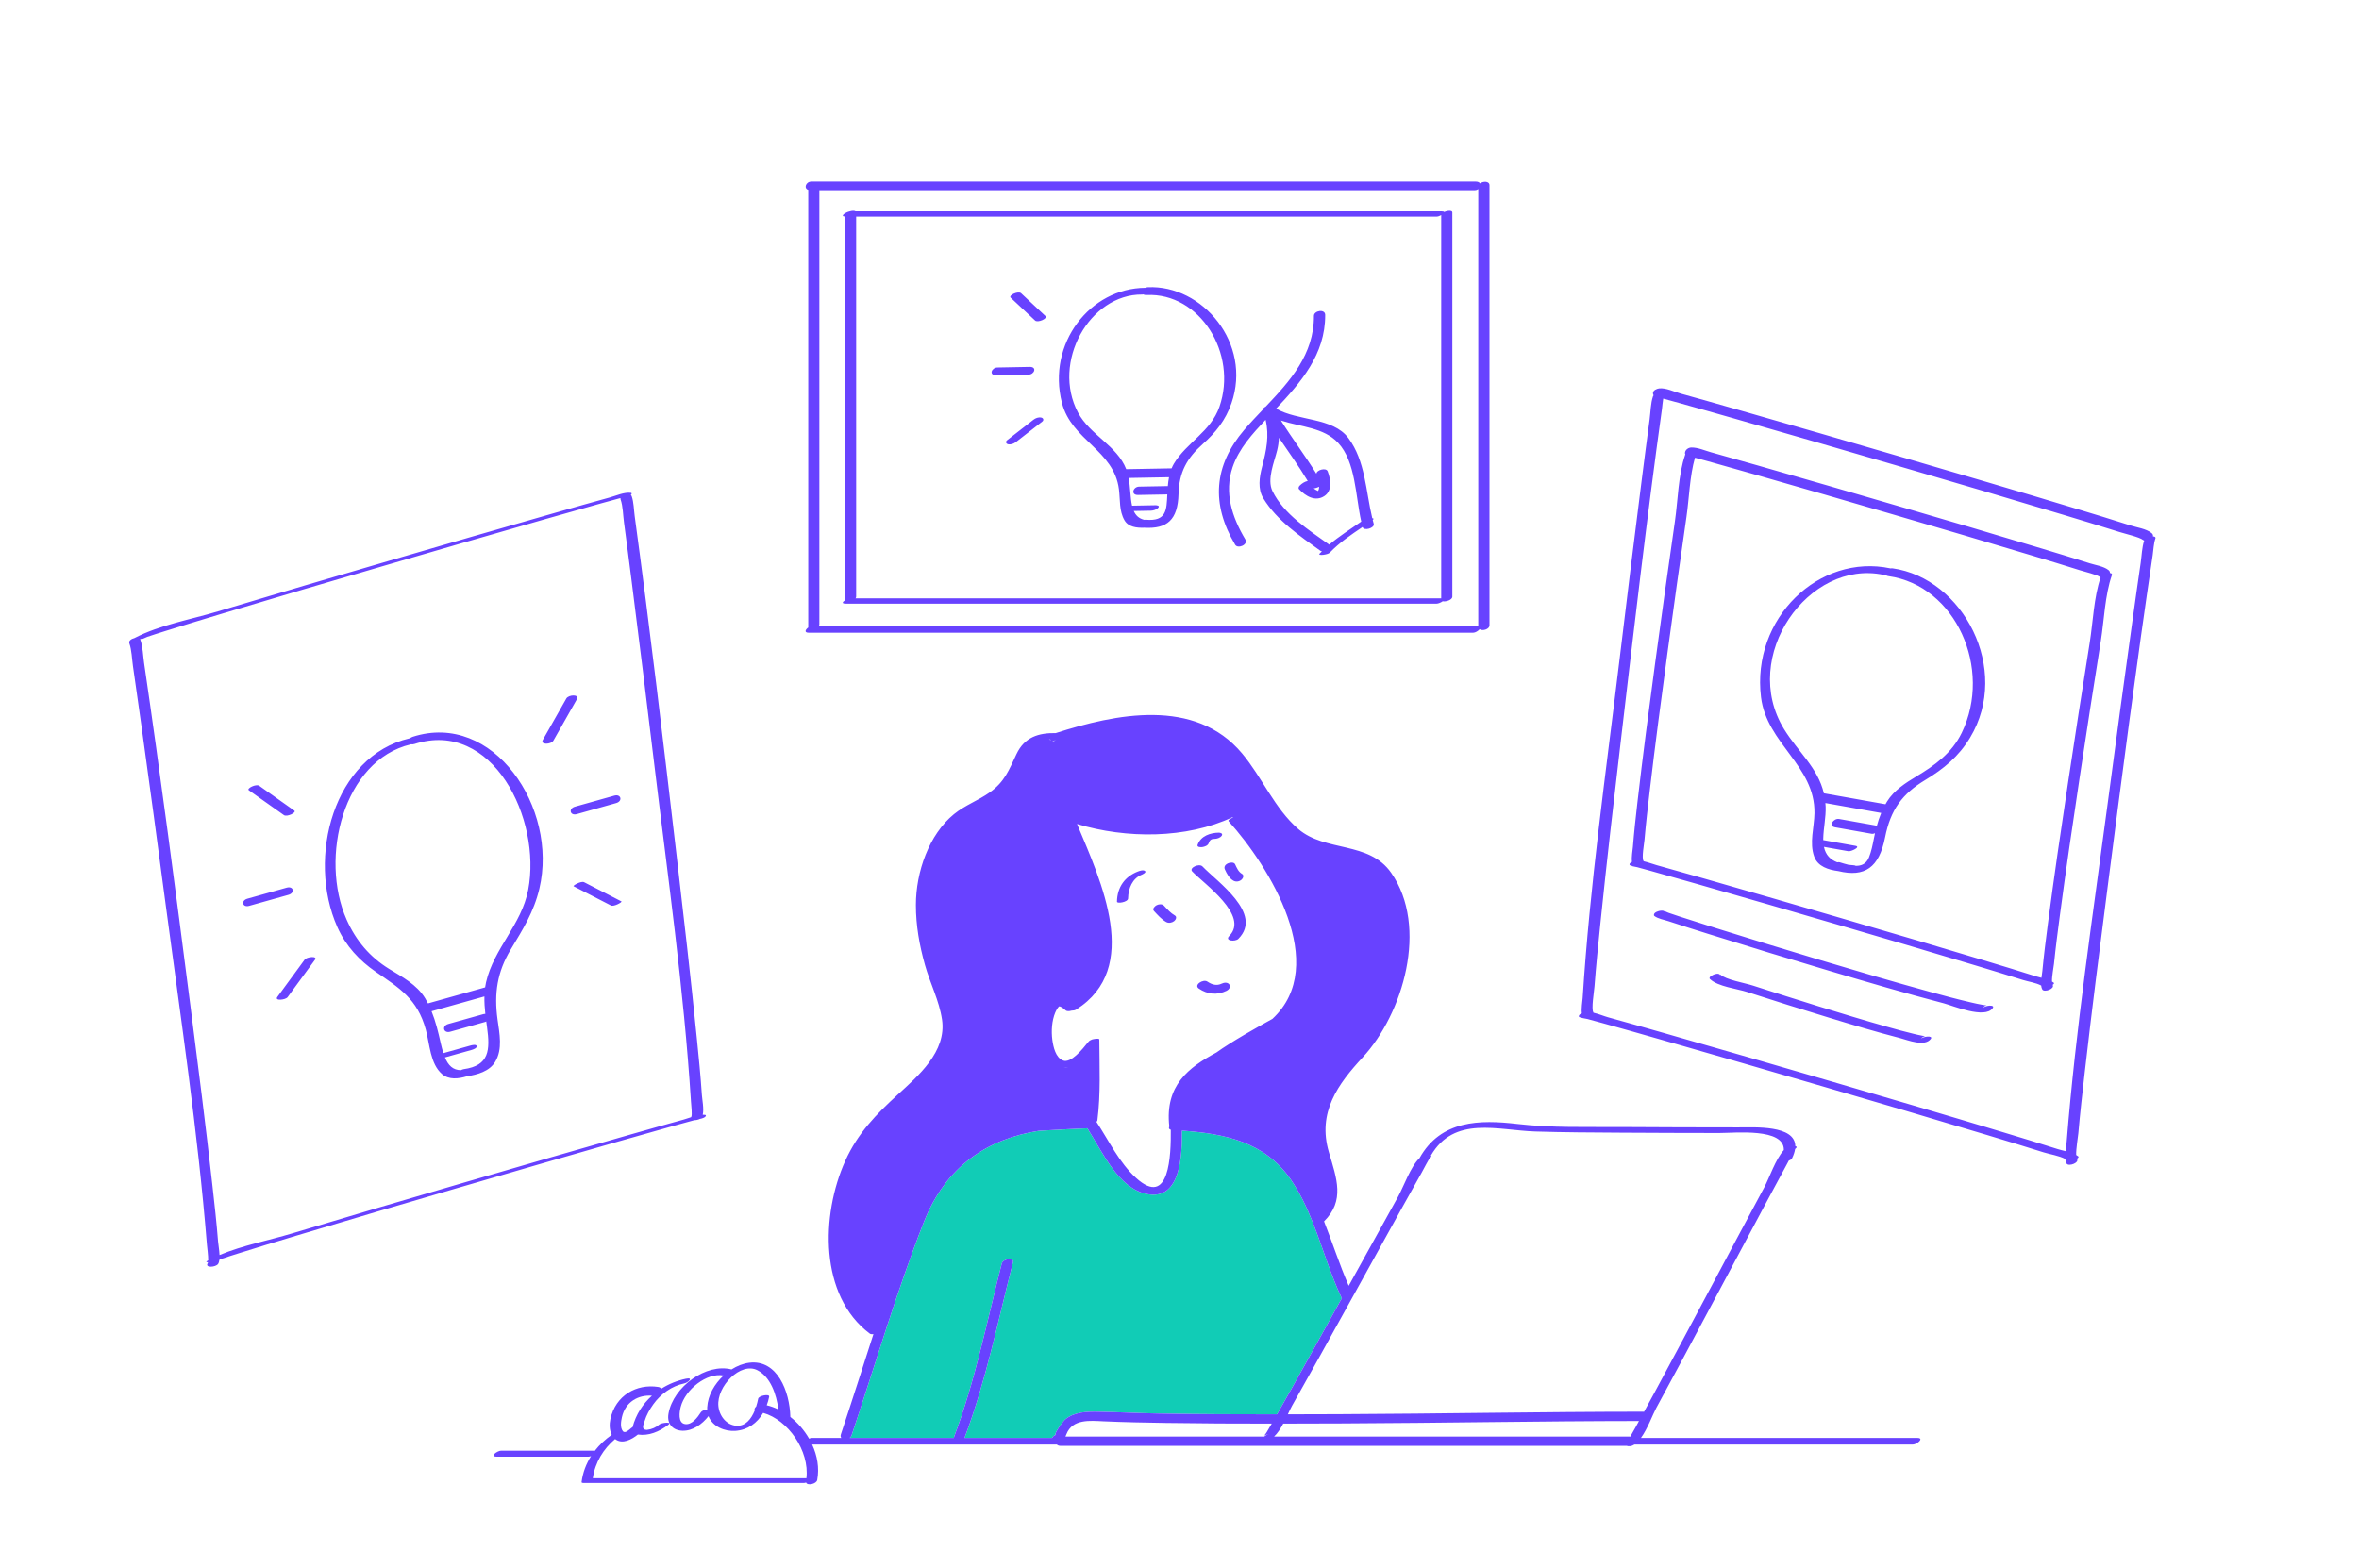
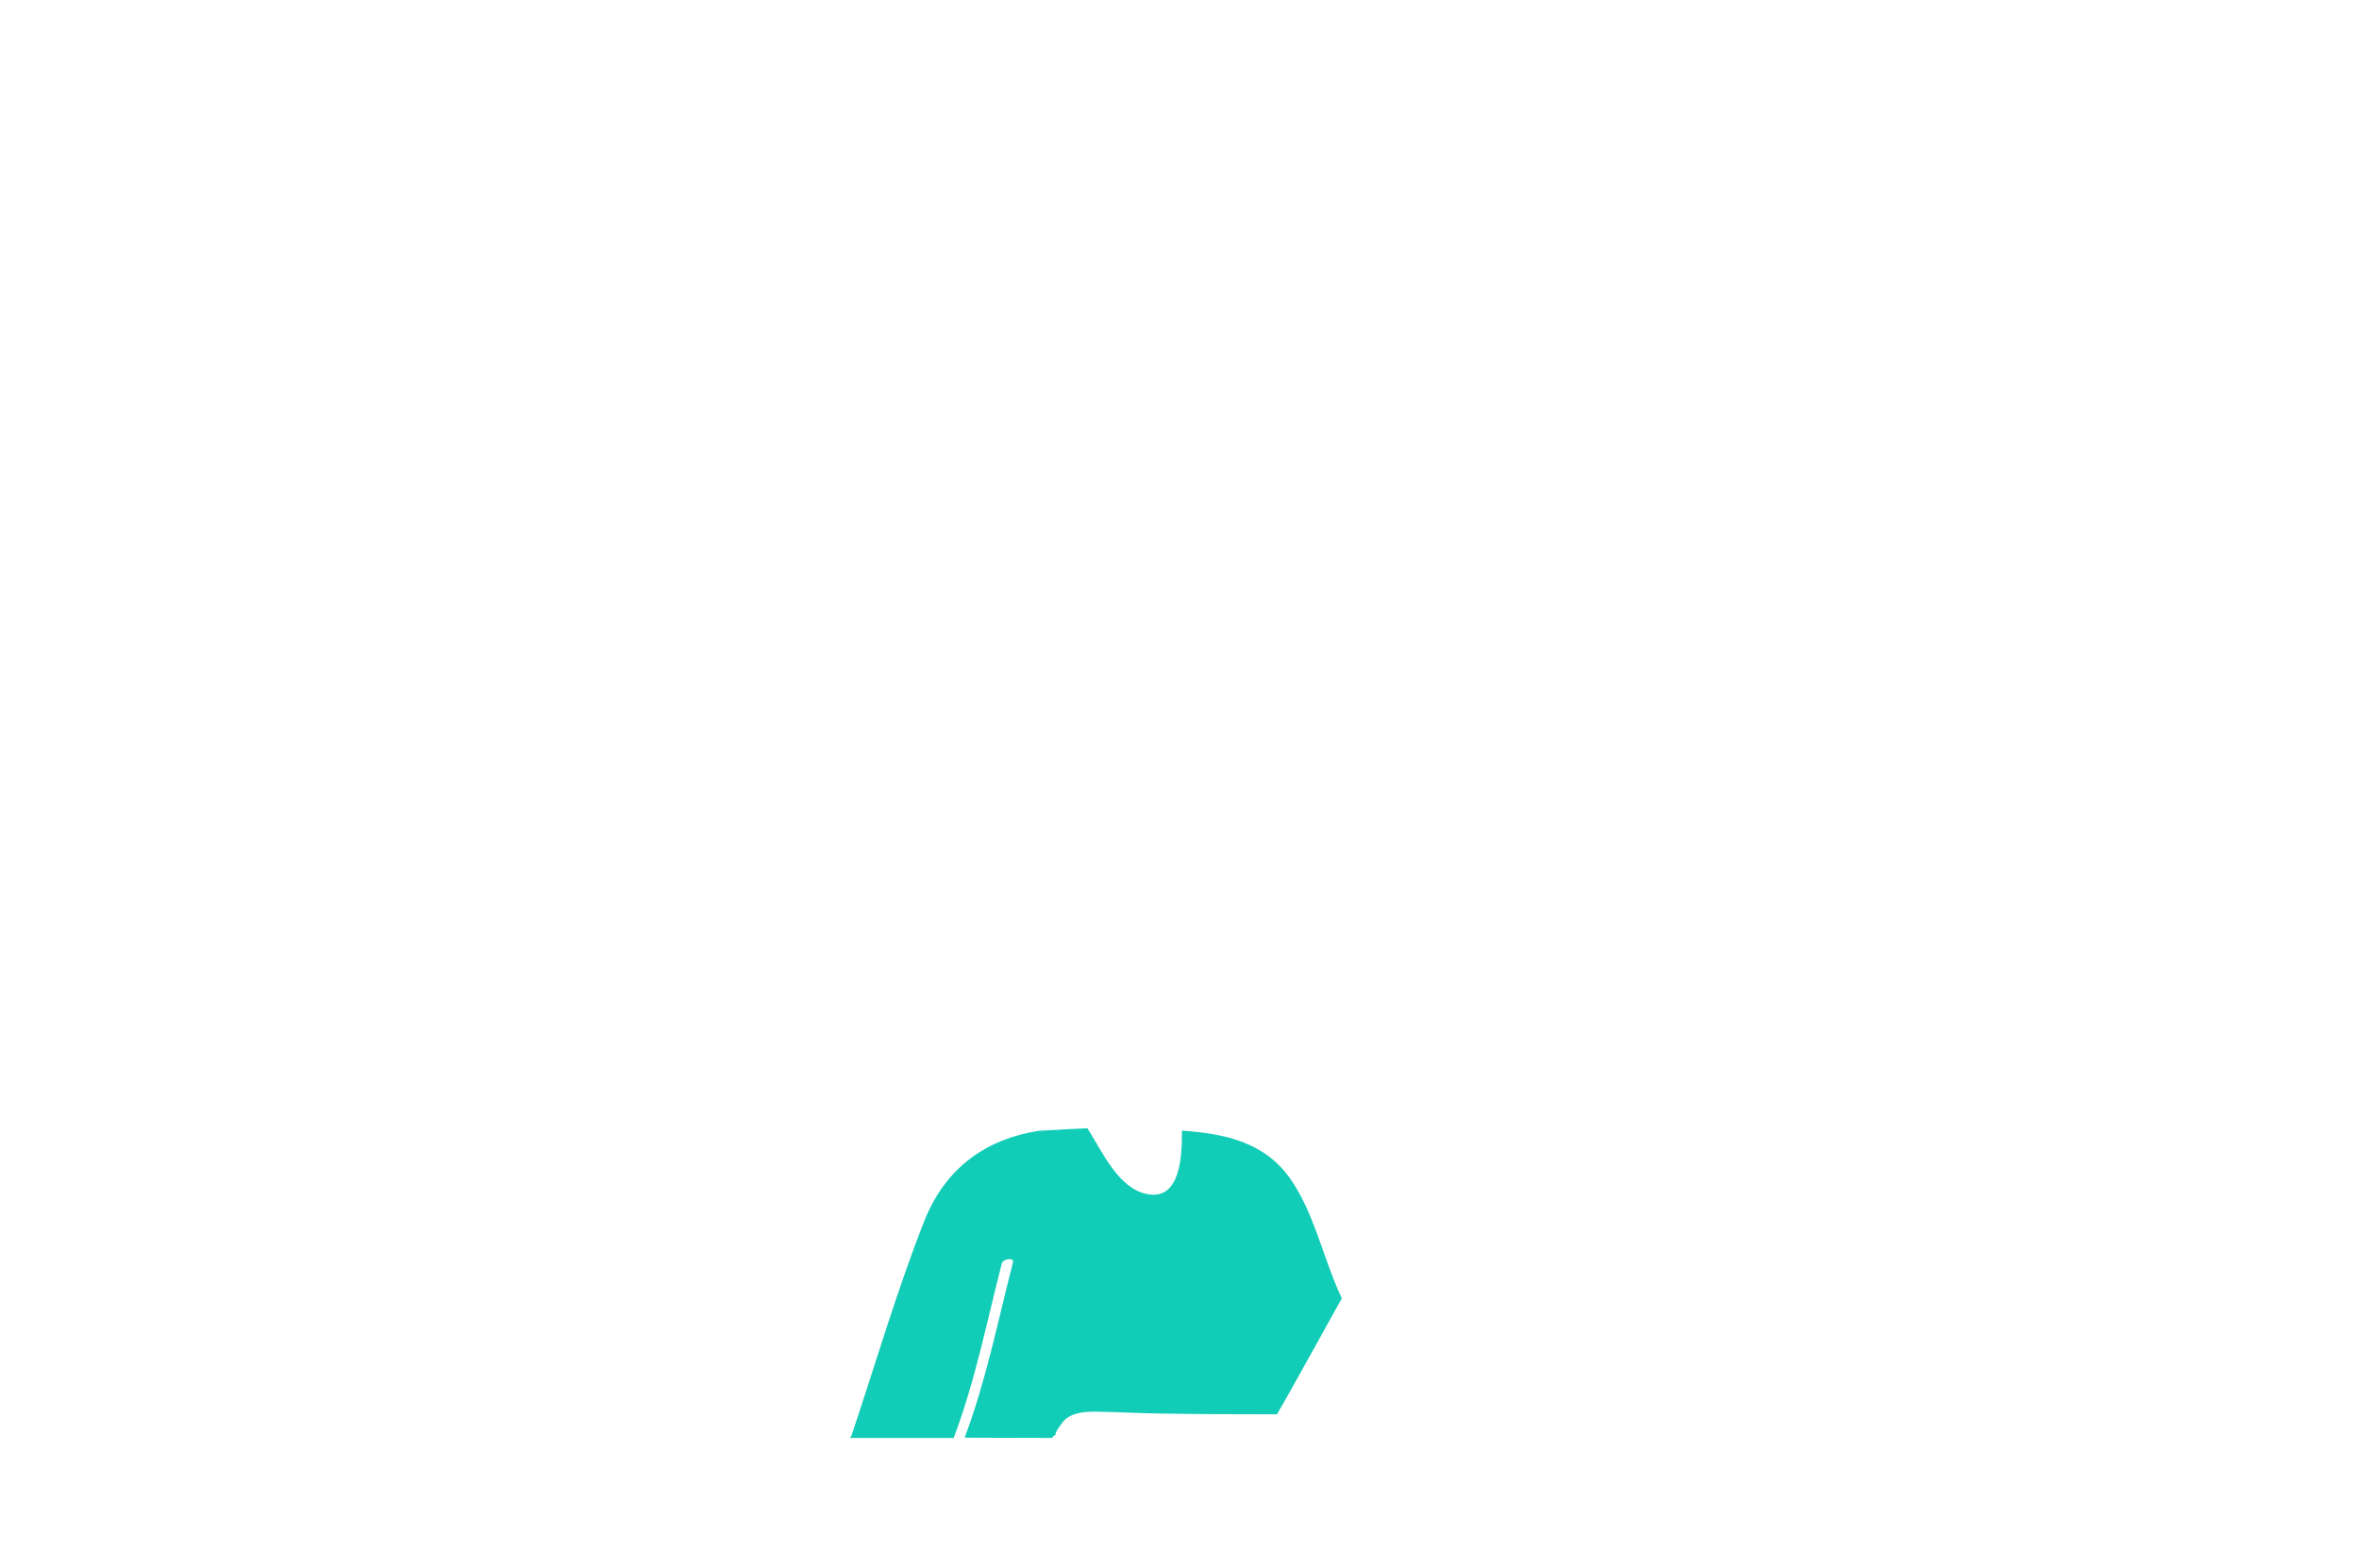
<svg xmlns="http://www.w3.org/2000/svg" width="794" height="528" viewBox="0 0 794 528" fill="none">
-   <path d="M354.147 484.065C344.305 484.065 334.462 484.065 324.62 484.065C324.644 484.02 324.674 483.977 324.692 483.93C331.862 464.901 335.885 444.694 340.956 424.949C341.405 423.206 337.594 423.745 337.184 425.342C332.176 444.841 328.233 464.833 321.153 483.624C321.091 483.787 321.069 483.93 321.061 484.064C309.37 484.064 297.679 484.064 285.989 484.064C286.273 483.867 286.495 483.61 286.601 483.294C294.643 459.286 301.735 434.878 310.972 411.355C318.407 392.417 332.667 383.335 349.657 380.673C356.013 380.263 363.31 379.939 366.007 379.824C371.183 388.033 376.469 400.077 386.067 401.971C397.391 404.206 397.869 389.075 397.821 380.617C411.718 381.601 425.587 384.184 434.461 397.069C437.487 401.461 439.783 406.316 441.789 411.348C441.724 411.572 441.811 411.749 441.995 411.88C445.261 420.174 447.788 428.918 451.525 436.856C451.555 436.921 451.599 436.973 451.639 437.03C446.043 447.145 440.447 457.259 434.8 467.341C433.158 470.274 431.495 473.193 429.83 476.111C416.633 476.118 403.434 476.063 390.24 475.848C383.349 475.737 376.462 475.36 369.574 475.233C365.97 475.166 361.52 475.269 358.519 477.85C357.626 478.619 354.262 483.303 355.498 483.003C354.752 483.183 354.319 483.599 354.147 484.065Z" fill="#11CCB6" />
-   <path d="M401.29 293.374C400.1 292.126 403.646 290.537 404.739 291.68C409.671 296.846 425.273 307.535 416.823 316.039C415.758 317.111 412.083 316.761 413.75 315.081C420.57 308.217 405.24 297.513 401.29 293.374ZM411.227 331.113C409.536 331.942 407.908 331.478 406.394 330.444C404.991 329.485 401.711 331.558 403.51 332.786C406.438 334.786 409.727 335.065 412.888 333.514C413.567 333.182 414.331 332.232 413.772 331.421C413.197 330.591 411.982 330.743 411.227 331.113ZM395.185 310.088C395.736 309.672 396.258 308.651 395.43 308.179C394.027 307.38 392.927 306.132 391.817 304.934C391.162 304.227 390.079 304.336 389.298 304.726C388.776 304.985 387.713 305.935 388.373 306.647C389.634 308.008 390.919 309.474 392.511 310.381C393.345 310.856 394.43 310.657 395.185 310.088ZM415.129 296.46C415.975 296.949 417.039 296.804 417.808 296.198C418.37 295.755 418.865 294.662 418.028 294.179C416.855 293.502 416.285 292.191 415.712 290.953C415.307 290.081 413.781 290.382 413.179 290.689C412.409 291.082 411.866 291.819 412.278 292.706C412.965 294.19 413.724 295.649 415.129 296.46ZM382.972 293.392C378.688 295.06 376.045 298.551 375.951 303.541C375.936 304.297 379.671 303.712 379.694 302.456C379.758 299.041 381.167 295.677 384.3 294.457C384.521 294.369 385.978 293.684 385.394 293.216C384.788 292.729 383.583 293.155 382.972 293.392ZM404.671 285.165C405.391 285.056 406.528 284.703 406.816 283.868C407.217 282.708 407.73 282.428 408.722 282.411C409.555 282.399 410.665 282.097 411.203 281.346C411.742 280.591 410.746 280.298 410.225 280.306C407.458 280.349 404.147 281.36 403.088 284.432C402.799 285.273 404.322 285.22 404.671 285.165ZM643.848 486.282C612.615 486.282 581.382 486.282 550.149 486.282C549.678 486.585 549.194 486.777 548.695 486.833C548.139 486.894 547.778 486.847 547.557 486.74C484.041 486.74 420.524 486.74 357.009 486.74C356.4 486.74 355.98 486.557 355.713 486.283C328.26 486.283 300.808 486.283 273.354 486.283C275.069 490.009 275.822 494.137 275.064 498.216C274.809 499.584 271.7 500.229 271.331 499.084C271.049 499.175 270.813 499.231 270.67 499.231C245.91 499.231 221.149 499.231 196.39 499.231C196.11 499.231 195.969 499.19 195.914 499.126C195.799 499.091 195.731 499.044 195.739 498.979C196.159 495.689 197.298 492.763 198.934 490.186C198.643 490.298 198.365 490.366 198.141 490.366C187.806 490.366 177.471 490.366 167.137 490.366C164.62 490.366 167.438 488.359 168.664 488.359C178.998 488.359 189.333 488.359 199.668 488.359C199.886 488.359 200.051 488.378 200.193 488.406C201.791 486.351 203.711 484.548 205.871 483.029C205.879 483.023 205.892 483.019 205.898 483.014C205.101 481.454 205.077 479.401 205.446 477.71C207.193 469.728 214.269 465.776 221.5 466.896C222.071 466.984 222.406 467.208 222.576 467.495C225.127 465.884 227.963 464.736 230.889 464.127C233.506 463.582 231.74 465.419 230.219 465.736C226.166 466.579 222.404 469.223 219.883 472.753C218.651 474.481 217.541 476.406 216.928 478.505C216.642 479.475 215.646 481.35 217.756 481.355C219.374 481.167 220.792 480.546 222.006 479.487C222.704 478.958 226.465 478.498 224.892 479.69C221.851 481.99 218.331 483.458 214.699 482.922C212.638 484.586 209.465 486.307 207.08 484.471C207.066 484.46 207.056 484.445 207.041 484.433C203.136 487.722 200.29 492.245 199.532 497.639C223.498 497.639 247.464 497.639 271.427 497.639C272.505 488.395 265.264 477.966 256.867 475.636C254.862 479.059 251.668 481.404 247.505 481.694C244.002 481.939 239.819 480.276 238.469 476.721C236.304 479.497 233.131 481.743 229.707 481.647C226.591 481.562 224.362 479.441 225.006 475.849C226.633 466.771 237.742 458.813 246.214 461.005C248.119 459.8 250.178 458.99 252.196 458.742C261.612 457.58 265.809 468.389 266.013 476.952C266.013 476.966 266.007 476.98 266.006 476.993C268.521 478.957 270.701 481.481 272.333 484.309C272.665 484.161 272.997 484.063 273.275 484.063C276.578 484.063 279.88 484.063 283.183 484.063C282.938 483.793 282.843 483.395 283.023 482.861C286.778 471.652 290.324 460.361 293.983 449.112C293.489 449.188 293.035 449.157 292.754 448.948C275.724 436.167 276.291 409 284.496 390.792C288.734 381.386 294.94 375.1 302.23 368.42C308.92 362.286 318.666 354.079 317.072 343.244C316.13 336.832 313.039 330.998 311.311 324.801C309.464 318.176 308.273 311.611 308.274 304.671C308.278 293.498 312.686 280.938 321.078 274.09C324.774 271.073 329.261 269.483 333.117 266.757C338.147 263.2 339.562 259.278 342.127 253.865C344.855 248.098 349.583 246.702 355.314 246.786C355.321 246.786 355.325 246.787 355.332 246.787C375.36 240.367 402.193 234.682 418.072 253.643C424.774 261.643 429.034 272.227 436.934 279.037C446.093 286.934 460.719 283.062 468.227 293.801C480.956 312.007 472.241 341.287 458.638 355.971C450.382 364.883 443.313 374.48 447.279 387.873C449.931 396.824 452.714 404.155 445.649 411.16C448.483 418.342 450.879 425.777 453.947 432.85C459.474 422.854 464.991 412.85 470.551 402.873C472.431 399.5 474.761 392.715 477.789 389.851C484.976 377.018 498.061 376.893 510.731 378.372C522.289 379.721 534.064 379.323 545.676 379.398C558.828 379.486 571.979 379.52 585.133 379.525C590.523 379.528 604.19 378.688 604.263 385.835C604.761 385.944 604.934 386.212 604.294 386.698C604.271 386.716 604.228 386.78 604.196 386.822C604.06 387.741 603.735 388.77 603.165 389.932C603.005 390.258 602.583 390.516 602.078 390.7C601.901 391.042 601.737 391.355 601.62 391.571C599.255 395.907 596.919 400.264 594.588 404.622C588.109 416.725 581.663 428.848 575.198 440.961C569.308 451.998 563.427 463.043 557.446 474.025C556.335 476.063 554.565 480.948 552.31 484.066C583.314 484.066 614.318 484.066 645.323 484.066C647.851 484.065 645.2 486.282 643.848 486.282ZM243.556 463.051C237.857 461.992 230.622 467.792 229.117 473.608C228.681 475.297 228.099 479.034 230.58 479.404C232.872 479.746 234.786 477.183 235.924 475.387C236.226 474.91 237.186 474.565 238.043 474.476C238.035 474.251 238.023 474.028 238.036 473.79C238.258 469.732 240.496 465.865 243.556 463.051ZM261.995 474.48C261.318 469.286 259.327 463.566 254.966 461.288C249.311 458.334 241.153 466.704 241.794 473.341C242.122 476.737 244.546 479.729 247.843 479.962C250.929 480.18 252.875 477.667 254.042 474.795C253.797 474.423 254.045 473.912 254.511 473.489C254.802 472.588 255.026 471.688 255.189 470.856C255.393 469.806 259.09 469.15 258.888 470.175C258.691 471.181 258.414 472.146 258.071 473.067C259.404 473.381 260.718 473.856 261.995 474.48ZM209.639 481.78C210.359 482.697 211.722 481.371 212.506 480.703C212.632 480.596 212.771 480.515 212.913 480.445C214.028 476.157 216.379 472.588 219.437 469.855C214.887 469.478 210.453 471.924 209.32 477.103C209.015 478.502 208.686 480.564 209.639 481.78ZM354.147 484.065C354.32 483.599 354.753 483.183 355.497 483.002C354.261 483.303 357.623 478.618 358.517 477.85C361.517 475.269 365.969 475.165 369.573 475.232C376.461 475.361 383.348 475.736 390.238 475.848C403.434 476.063 416.633 476.118 429.829 476.111C431.494 473.193 433.155 470.273 434.799 467.341C440.445 457.259 446.041 447.145 451.638 437.03C451.598 436.973 451.555 436.921 451.524 436.856C447.787 428.918 445.26 420.175 441.994 411.88C441.808 411.749 441.723 411.572 441.787 411.348C439.781 406.317 437.486 401.462 434.46 397.069C425.585 384.184 411.716 381.601 397.82 380.617C397.868 389.075 397.39 404.205 386.066 401.971C376.466 400.077 371.181 388.032 366.006 379.824C363.309 379.939 356.011 380.262 349.655 380.673C332.665 383.334 318.406 392.416 310.97 411.355C301.734 434.879 294.64 459.286 286.6 483.294C286.494 483.61 286.272 483.867 285.988 484.063C297.679 484.063 309.37 484.063 321.06 484.063C321.067 483.928 321.089 483.787 321.151 483.624C328.232 464.832 332.174 444.841 337.183 425.341C337.592 423.743 341.403 423.206 340.955 424.949C335.883 444.694 331.861 464.901 324.691 483.929C324.673 483.977 324.643 484.019 324.619 484.065C334.461 484.065 344.303 484.065 354.147 484.065ZM354.169 249.304C354.434 249.41 354.598 249.49 354.598 249.49C354.598 249.49 354.905 249.367 355.492 249.155C355.43 249.176 355.367 249.194 355.303 249.215C354.846 249.363 354.477 249.364 354.169 249.304ZM548.72 483.626C549.326 482.574 549.925 481.519 550.515 480.456C550.9 479.764 551.272 479.062 551.656 478.368C518.472 478.399 485.29 479.036 452.108 479.183C445.379 479.212 438.648 479.232 431.919 479.24C431.008 480.945 429.971 482.57 428.825 483.608C468.713 483.608 508.602 483.608 548.49 483.608C548.573 483.608 548.642 483.621 548.72 483.626ZM358.61 483.608C380.92 483.608 403.229 483.608 425.537 483.608C425.907 483.227 426.539 482.881 427.209 482.817C424.992 483.025 425.118 484.17 426.375 482.083C426.94 481.142 427.493 480.194 428.044 479.245C416.176 479.249 404.309 479.201 392.442 479.018C385.407 478.911 378.368 478.778 371.337 478.466C366.981 478.27 360.989 477.573 358.948 482.797C358.838 483.075 358.725 483.345 358.61 483.608ZM394.065 380.325C393.408 380.138 393.326 379.682 393.569 379.2C392.039 365.431 400.024 359.362 409.421 354.313C414.452 350.68 423.381 345.669 428.261 342.999C447.765 324.895 427.269 291.672 413.521 276.454C413.235 276.139 414.053 275.576 414.985 275.22C414.921 275.132 414.884 275.079 414.884 275.079C414.884 275.079 414.866 275.084 414.851 275.089C399.294 282.415 379.094 282.389 362.505 277.377C370.652 296.809 384.291 325.932 362.189 339.875C361.81 340.114 361.22 340.221 360.658 340.213C359.894 340.452 359.069 340.484 358.649 340.093C358.092 339.572 357.487 339.089 356.782 338.828C356.677 338.789 356.596 338.774 356.532 338.765C356.407 338.853 356.244 338.994 356.067 339.247C355.717 339.744 355.416 340.279 355.178 340.85C354.021 343.629 353.805 347.08 354.201 350.066C354.528 352.516 355.318 355.978 357.731 356.979C360.465 358.114 364.452 353.039 366.203 350.867C366.246 350.811 366.305 350.774 366.351 350.722C366.482 350.494 366.755 350.295 367.107 350.134C367.45 349.947 367.821 349.83 368.21 349.785C369.119 349.594 370.007 349.612 370.01 349.918C370.053 359.021 370.508 368.091 369.364 377.14C369.338 377.334 369.22 377.501 369.046 377.649C373.251 384.062 376.724 391.397 382.357 396.521C393.709 406.854 394.145 388.64 394.065 380.325ZM358.074 359.527C358.533 359.552 359.026 359.464 359.548 359.268C359.061 359.399 358.57 359.49 358.074 359.527ZM452.813 441.05C446.855 451.812 440.912 462.585 434.853 473.282C434.467 473.964 434.002 474.973 433.468 476.109C439.24 476.101 445.012 476.084 450.782 476.06C484.86 475.911 518.937 475.252 553.013 475.231C553.135 475.231 553.245 475.245 553.354 475.259C554.521 473.119 555.698 470.983 556.858 468.837C563.274 456.958 569.624 445.036 575.979 433.117C581.907 421.999 587.82 410.871 593.785 399.777C595.549 396.496 597.618 390.203 600.406 387.157C600.587 379.615 584.022 381.422 578.632 381.417C567.622 381.403 556.61 381.378 545.6 381.304C535.986 381.24 526.366 381.213 516.755 380.907C504.161 380.51 489.436 375.456 481.605 389.017C481.855 389.159 481.848 389.396 481.354 389.763C480.941 390.069 479.174 393.57 478.5 394.764C476.317 398.631 474.154 402.512 471.997 406.395C465.583 417.937 459.206 429.499 452.813 441.05ZM353.075 248.944C353.328 249.012 353.559 249.082 353.76 249.15C353.659 249.088 353.568 249.021 353.503 248.934C353.358 248.935 353.216 248.938 353.075 248.944ZM181.542 299.161C179.684 307.019 175.924 312.958 171.889 319.66C167.365 327.179 166.242 334.385 167.46 343.199C168.112 347.909 169.235 353.136 166.691 357.406C164.724 360.707 160.643 361.76 157.151 362.323C154.242 363.205 151.057 363.54 148.79 361.581C144.78 358.118 144.659 351.54 143.315 346.604C140.497 336.24 134.375 332.594 126.479 327.15C121.003 323.373 116.383 318.475 113.544 312.08C103.128 288.608 112.412 254.512 137.79 248.571C137.865 248.553 137.923 248.56 137.993 248.547C138.218 248.348 138.492 248.166 138.877 248.042C166.027 239.282 187.971 271.959 181.542 299.161ZM163.923 345.759C163.836 345.133 163.748 344.499 163.662 343.858C163.544 343.911 163.449 343.977 163.309 344.016C159.388 345.114 155.468 346.216 151.547 347.314C149.248 347.959 148.594 345.349 150.898 344.703C154.819 343.604 158.74 342.503 162.661 341.404C162.914 341.333 163.14 341.316 163.352 341.316C163.136 339.364 163.002 337.389 163.047 335.436C157.115 337.1 151.183 338.764 145.252 340.428C146.634 343.827 147.485 347.374 148.33 351.12C148.609 352.353 148.904 353.489 149.237 354.523C152.29 353.668 155.342 352.81 158.394 351.955C158.773 351.849 160.276 351.455 160.45 352.154C160.622 352.851 159.142 353.333 158.762 353.439C155.762 354.282 152.76 355.124 149.76 355.964C150.869 358.643 152.451 360.266 155.171 360.255C155.441 360.09 155.748 359.966 156.088 359.919C164.684 358.714 164.998 353.536 163.923 345.759ZM139.479 250.465C139.036 250.609 138.68 250.605 138.374 250.545C138.343 250.553 138.324 250.567 138.29 250.574C115.541 255.901 107.447 288.813 116.671 309.598C119.849 316.759 124.548 322.202 130.95 326.156C135.23 328.797 140.327 331.437 143.105 336.071C143.443 336.637 143.756 337.206 144.051 337.78C150.461 335.982 156.871 334.184 163.281 332.384C163.363 331.812 163.463 331.24 163.592 330.676C166.252 319.153 175.517 311.361 177.775 299.562C182.356 275.602 165.722 242 139.479 250.465ZM96.506 298.822C92.096 300.06 87.685 301.297 83.275 302.534C80.987 303.176 81.591 305.587 83.873 304.948C88.284 303.711 92.694 302.473 97.104 301.236C99.392 300.592 98.789 298.183 96.506 298.822ZM102.531 323.062C99.467 327.247 96.407 331.434 93.342 335.618C92.331 337 96.091 336.649 96.816 335.658C99.88 331.473 102.941 327.288 106.005 323.103C107.018 321.721 103.257 322.071 102.531 323.062ZM95.568 274.4C96.591 275.124 99.916 273.495 99.063 272.889C95.123 270.101 91.184 267.312 87.245 264.522C86.222 263.797 82.897 265.426 83.751 266.032C87.688 268.82 91.628 271.609 95.568 274.4ZM194.149 274.06C198.559 272.822 202.97 271.585 207.38 270.347C209.675 269.703 209.049 267.2 206.76 267.844C202.349 269.081 197.939 270.316 193.529 271.555C191.232 272.199 191.86 274.702 194.149 274.06ZM196.605 296.988C195.615 296.478 192.668 298.149 193.075 298.359C197.258 300.513 201.443 302.665 205.626 304.817C206.616 305.325 209.562 303.654 209.155 303.446C204.971 301.295 200.788 299.142 196.605 296.988ZM190.611 235.149C187.983 239.779 185.355 244.412 182.725 249.043C181.706 250.837 185.508 250.654 186.26 249.329C188.889 244.699 191.517 240.067 194.145 235.435C195.164 233.64 191.361 233.824 190.611 235.149ZM208.164 384.259C190.082 389.427 172.016 394.665 153.96 399.942C135.824 405.242 117.695 410.566 99.597 416.019C93.177 417.954 86.759 419.889 80.361 421.91C78.424 422.522 76.487 423.126 74.564 423.785C74.386 423.846 74.117 423.966 73.837 424.093C73.767 424.634 73.646 425.12 73.416 425.477C72.658 426.652 68.861 426.902 69.903 425.283C69.954 425.203 69.99 425.079 70.017 424.928C69.549 424.931 69.29 424.846 69.546 424.636C69.722 424.491 69.893 424.385 70.075 424.283C70.113 422.76 69.737 420.097 69.654 419.064C66.596 380.891 60.837 342.836 55.815 304.924C53.114 284.544 50.37 264.171 47.533 243.814C46.622 237.283 45.71 230.753 44.752 224.229C44.395 221.802 44.346 218.842 43.523 216.524C43.245 215.74 44.217 215.038 45.246 214.804C45.264 214.794 45.276 214.784 45.294 214.776C53.832 210.339 64.32 208.534 73.382 205.804C92.632 200.006 111.915 194.337 131.207 188.707C149.983 183.227 168.764 177.777 187.572 172.424C193.444 170.755 199.315 169.08 205.201 167.472C207.322 166.892 210.059 165.627 212.295 165.9C212.441 165.905 212.55 165.975 212.621 166.105C212.621 166.108 212.621 166.112 212.621 166.115C212.613 166.303 212.494 166.469 212.313 166.619C212.449 166.727 212.558 166.866 212.621 167.044C213.324 169.053 213.339 171.632 213.625 173.735C218.807 211.868 223.311 250.125 227.773 288.362C230.144 308.688 232.494 329.017 234.528 349.385C235.165 355.77 235.81 362.162 236.235 368.57C236.337 370.111 236.998 373.324 236.527 375.266C236.779 375.263 237.03 375.266 237.27 375.296C237.416 375.301 237.525 375.371 237.596 375.501C237.596 375.504 237.596 375.508 237.596 375.511C237.57 376.102 236.512 376.506 235.525 376.686C234.999 376.953 234.3 377.102 233.703 377.098C233.506 377.151 233.278 377.212 232.989 377.289C231.055 377.805 229.125 378.337 227.195 378.875C220.846 380.643 214.504 382.447 208.164 384.259ZM208.876 167.201C208.873 167.276 208.921 167.324 208.992 167.357C208.999 167.347 209.008 167.339 209.013 167.331C208.926 167.3 208.873 167.258 208.876 167.201ZM156.182 398.104C174.958 392.624 193.739 387.174 212.547 381.822C218.419 380.152 224.29 378.477 230.175 376.869C230.923 376.665 231.751 376.375 232.604 376.097C232.629 376.051 232.642 376.009 232.674 375.959C233.047 375.381 232.636 371.888 232.561 370.707C230.155 332.83 224.756 295.004 220.225 257.378C217.749 236.823 215.229 216.274 212.61 195.74C211.768 189.134 210.923 182.527 210.031 175.931C209.7 173.484 209.694 170.466 208.874 168.129C208.819 167.97 208.822 167.815 208.859 167.666C208.639 167.724 208.364 167.798 208.013 167.892C206.079 168.408 204.149 168.94 202.219 169.478C195.868 171.246 189.527 173.05 183.186 174.86C165.105 180.028 147.039 185.266 128.983 190.543C110.847 195.843 92.717 201.168 74.62 206.62C68.2 208.555 61.782 210.49 55.383 212.511C53.447 213.123 51.509 213.727 49.587 214.386C48.91 214.619 46.927 215.694 47.94 214.862C47.787 214.988 47.493 215.105 47.143 215.207C47.192 215.277 47.236 215.352 47.267 215.437C48.088 217.755 48.139 220.716 48.494 223.145C54.117 261.53 59.141 300.028 64.086 338.52C66.674 358.665 69.242 378.819 71.491 399.013C72.194 405.324 72.906 411.644 73.397 417.98C73.477 419.013 73.82 420.831 73.89 422.494C81.664 419.231 90.539 417.556 98.357 415.2C117.608 409.404 136.891 403.734 156.182 398.104ZM357.432 135.624C352.318 115.626 366.925 96.972 385.508 96.882C385.75 96.773 386.022 96.698 386.32 96.684C404.758 95.82 421.458 115.653 414.492 135.727C412.494 141.485 409.166 145.626 404.819 149.493C399.55 154.18 396.874 158.904 396.672 166.316C396.431 175.011 392.849 178.109 385.148 177.652C382.576 177.76 379.774 177.393 378.497 175.184C376.639 171.974 377.071 168.308 376.611 164.694C374.931 151.489 360.667 148.275 357.432 135.624ZM392.894 166.426C392.828 166.433 392.764 166.445 392.697 166.447C389.479 166.506 386.262 166.566 383.043 166.626C380.49 166.672 381.334 163.857 383.414 163.817C386.631 163.757 389.848 163.698 393.067 163.638C393.069 163.638 393.071 163.638 393.074 163.638C393.16 162.646 393.281 161.639 393.474 160.651C388.944 160.735 384.412 160.817 379.882 160.902C380.481 164.123 380.416 167.541 381.033 170.233C383.667 170.184 386.301 170.135 388.936 170.086C389.339 170.079 390.46 170.209 389.86 170.907C389.289 171.573 388.175 171.9 387.364 171.916C385.447 171.951 383.527 171.988 381.61 172.022C382.259 173.476 383.31 174.549 385.117 174.994C385.291 174.961 385.464 174.941 385.629 174.957C392.669 175.595 392.657 171.625 392.894 166.426ZM362.851 138.903C366.816 146.385 376.011 150.029 379.066 157.943C384.16 157.849 389.255 157.753 394.35 157.661C394.566 157.132 394.805 156.614 395.094 156.128C399.441 148.877 407.513 145.365 410.445 136.915C416.655 119.02 403.858 98.469 385.904 99.31C385.412 99.334 385.053 99.254 384.802 99.109C384.678 99.137 384.559 99.154 384.448 99.152C366.727 98.981 353.853 121.919 362.851 138.903ZM335.31 126.328C338.931 126.261 342.549 126.192 346.169 126.124C348.18 126.086 349.149 123.462 346.587 123.509C342.966 123.578 339.348 123.646 335.728 123.713C333.716 123.751 332.748 126.375 335.31 126.328ZM350.451 140.567C349.519 140.378 348.551 140.752 347.803 141.333C344.864 143.618 341.926 145.905 338.988 148.189C338.33 148.7 338.615 149.415 339.327 149.557C340.26 149.745 341.228 149.371 341.976 148.791C344.914 146.507 347.852 144.22 350.791 141.935C351.448 141.425 351.164 140.712 350.451 140.567ZM348.392 107.901C349.301 108.754 352.758 107.21 351.886 106.393C349.153 103.827 346.416 101.267 343.678 98.707C342.769 97.854 339.312 99.399 340.184 100.215C342.921 102.778 345.659 105.338 348.392 107.901ZM284.454 202.074C284.437 202.029 284.423 201.986 284.423 201.933C284.423 158.925 284.423 115.919 284.423 72.91C282.513 72.807 284.767 71.385 285.955 71.168C286.736 70.913 287.593 70.878 287.969 71.139C353.701 71.139 419.435 71.139 485.167 71.139C485.742 71.139 486.017 71.237 486.101 71.382C487.209 70.836 488.831 70.768 488.831 71.488C488.831 114.609 488.831 157.728 488.831 200.848C488.831 201.973 486.618 202.653 485.596 202.41C485.011 202.825 484.092 203.213 483.582 203.213C417.268 203.213 350.955 203.213 284.64 203.213C283.155 203.213 283.613 202.585 284.454 202.074ZM483.582 72.922C418.444 72.922 353.306 72.922 288.167 72.922C288.167 115.563 288.167 158.206 288.167 200.848C288.167 201.059 288.083 201.253 287.947 201.43C353.659 201.43 419.372 201.43 485.086 201.43C485.086 158.477 485.086 115.526 485.086 72.573C485.086 72.518 485.101 72.468 485.111 72.416C484.578 72.701 483.966 72.922 483.582 72.922ZM272.042 211.226C272.042 162.121 272.042 113.017 272.042 63.915C270.426 63.398 271.235 61.112 273.118 61.112C347.651 61.112 422.184 61.112 496.716 61.112C497.47 61.112 497.928 61.371 498.15 61.73C499.212 60.932 501.334 60.892 501.334 62.375C501.334 111.759 501.334 161.145 501.334 210.531C501.334 211.812 499.015 212.528 498.016 211.825C497.518 212.419 496.557 213.003 495.832 213.003C421.3 213.003 346.767 213.003 272.235 213.003C270.561 213.001 271.076 211.945 272.042 211.226ZM496.37 64.019C422.841 64.019 349.314 64.019 275.786 64.019C275.786 112.738 275.786 161.459 275.786 210.177C275.786 210.317 275.737 210.447 275.662 210.571C349.526 210.571 423.389 210.571 497.253 210.571C497.37 210.571 497.463 210.581 497.558 210.592C497.558 161.61 497.558 112.628 497.558 63.645C497.243 63.87 496.843 64.019 496.37 64.019ZM418.761 144.742C420.716 142.446 422.848 140.201 425.005 137.937C425.074 137.514 425.475 137.141 426.004 136.887C434.151 128.321 442.305 119.349 442.245 106.333C442.237 104.545 446.025 103.91 446.035 106.012C446.096 119.367 437.788 128.769 429.528 137.55C436.806 141.798 448.586 140.416 453.856 147.494C459.553 155.146 459.675 165.276 461.881 174.45C462.331 174.496 462.499 174.672 462.03 175.043C462.143 175.484 462.253 175.927 462.375 176.363C462.762 177.739 459.029 178.861 458.632 177.444C458.628 177.43 458.624 177.415 458.621 177.403C454.75 180.023 450.869 182.608 447.561 186.069C446.908 186.753 443.349 187.207 444.167 186.352C444.419 186.088 444.685 185.845 444.945 185.589C444.731 185.563 444.54 185.501 444.39 185.393C437.595 180.492 429.799 175.271 425.22 167.77C423.272 164.582 423.87 160.658 424.78 157.198C426.249 151.619 427.27 146.69 425.977 141.323C421.64 145.946 416.995 150.989 414.881 157.24C411.945 165.928 414.722 174.149 419.16 181.602C420.206 183.361 416.632 184.888 415.729 183.372C407.546 169.624 408.565 156.711 418.761 144.742ZM431.136 141.559C434.961 147.657 439.279 153.378 443.079 159.495C443.073 158.236 446.336 157.267 446.873 158.677C447.915 161.407 448.502 165.163 445.77 166.977C442.727 169 439.489 167.053 437.239 164.687C436.893 164.322 437.172 163.76 437.456 163.482C438.197 162.755 439.137 162.118 440.151 161.91C437.141 156.907 433.746 152.201 430.492 147.385C430.409 148.765 430.211 150.164 429.865 151.596C428.917 155.507 426.359 161.361 428.288 165.312C432.143 173.212 440.665 178.49 447.336 183.302C447.359 183.319 447.369 183.334 447.39 183.351C450.794 180.486 454.53 178.128 458.168 175.592C456.23 166.991 456.313 155.416 450.378 149.072C445.526 143.885 437.818 143.75 431.136 141.559ZM442.168 164.419C442.604 164.758 443.062 165.055 443.566 165.256C443.6 165.27 443.635 165.278 443.67 165.285C443.88 164.846 443.986 164.364 444.013 163.864C443.433 164.128 442.805 164.346 442.168 164.419ZM663.11 248.299C659.254 254.706 654.159 258.864 648.043 262.549C640.263 267.238 636.327 272.561 634.474 281.945C632.468 292.106 627.616 295.39 618.762 293.248C615.439 292.817 611.853 291.731 610.635 288.382C608.931 283.7 610.649 278.553 610.719 273.724C610.949 257.734 594.655 250.382 592.729 234.726C589.45 208.079 612.349 186.252 636.288 191.332C636.315 191.339 636.333 191.347 636.36 191.354C636.58 191.304 636.802 191.287 637.014 191.318C660.698 194.643 676.947 225.303 663.11 248.299ZM633.183 273.674C626.918 272.558 620.654 271.446 614.389 270.332C614.421 270.727 614.467 271.113 614.48 271.524C614.606 275.166 613.748 278.734 613.672 282.361C613.668 282.524 613.681 282.671 613.681 282.827C613.713 282.83 613.749 282.827 613.776 282.833C617.356 283.468 620.934 284.103 624.515 284.738C626.48 285.087 623.037 286.715 622.128 286.554C619.388 286.067 616.648 285.581 613.908 285.096C614.483 287.876 616.116 289.431 618.402 290.294C618.707 290.23 618.999 290.22 619.242 290.294C620.127 290.561 621.136 290.886 622.169 291.129C622.703 291.189 623.248 291.239 623.811 291.273C624.2 291.296 624.456 291.371 624.626 291.475C626.485 291.505 628.17 290.857 629.066 288.619C629.875 286.6 630.282 284.49 630.707 282.348C630.831 281.723 630.96 281.106 631.096 280.499C630.728 280.668 630.321 280.751 629.929 280.681C625.839 279.956 621.75 279.228 617.66 278.501C615.15 278.056 617.229 275.387 618.989 275.698C623.079 276.425 627.169 277.152 631.259 277.878C631.434 277.909 631.582 277.954 631.715 278.004C632.114 276.519 632.593 275.079 633.183 273.674ZM635.643 193.956C635.11 193.881 634.8 193.706 634.641 193.484C634.397 193.536 634.169 193.553 633.992 193.515C608.752 188.159 585.461 220.991 600.477 245.447C605.159 253.072 611.862 258.393 613.886 267.064C613.913 267.066 613.942 267.064 613.969 267.069C620.852 268.292 627.736 269.516 634.62 270.742C634.793 270.435 634.96 270.129 635.147 269.826C637.497 266.038 641.416 263.544 645.01 261.378C651.119 257.697 656.949 253.595 660.293 246.681C670.718 225.121 658.267 197.135 635.643 193.956ZM725.474 181.276C724.876 182.964 724.823 185.094 724.56 186.862C719.017 224.104 714.192 261.487 709.364 298.843C706.693 319.519 704.051 340.203 701.691 360.924C700.91 367.775 700.133 374.632 699.534 381.506C699.416 382.872 698.734 386.652 698.811 388.816C699.069 388.965 699.31 389.128 699.527 389.307C699.749 389.49 699.5 389.798 699.047 390.093C699.06 390.117 699.068 390.149 699.081 390.17C699.909 391.455 696.279 392.78 695.597 391.721C695.34 391.321 695.202 390.774 695.142 390.154C693.091 389.043 689.826 388.555 687.847 387.928C681.57 385.947 675.275 384.036 668.975 382.139C650.557 376.591 632.107 371.165 613.65 365.771C595.275 360.403 576.892 355.068 558.489 349.815C552.271 348.04 546.052 346.267 539.823 344.542C537.973 344.03 536.125 343.516 534.268 343.026C533.782 342.899 531.852 342.653 532.297 342.518C531.79 342.528 531.417 342.419 531.407 342.162C531.407 342.159 531.407 342.156 531.407 342.152C531.385 341.665 531.858 341.341 532.418 341.123C532.19 339.473 532.615 337.216 532.693 335.978C535.101 298.101 540.5 260.275 545.032 222.648C547.508 202.092 550.028 181.544 552.647 161.01C553.489 154.405 554.334 147.798 555.227 141.201C555.559 138.753 555.564 135.735 556.383 133.398C556.423 133.283 556.494 133.176 556.575 133.075C556.453 132.887 556.374 132.66 556.361 132.382C556.361 132.379 556.361 132.375 556.361 132.372C556.316 131.364 557.737 130.833 558.425 130.749C560.659 130.477 563.65 131.937 565.759 132.518C571.916 134.216 578.06 135.963 584.204 137.715C603.232 143.144 622.242 148.654 641.241 154.206C660.329 159.784 679.413 165.387 698.457 171.144C704.689 173.029 710.922 174.909 717.125 176.9C719.208 177.569 722.405 177.987 724.192 179.459C724.618 179.809 724.732 180.196 724.644 180.564C725.234 180.595 725.637 180.816 725.474 181.276ZM721.695 181.983C721.552 181.934 721.415 181.871 721.299 181.775C720.117 180.803 715.41 179.739 713.268 179.064C706.992 177.083 700.696 175.173 694.397 173.276C675.978 167.727 657.529 162.301 639.07 156.908C620.695 151.539 602.313 146.204 583.911 140.951C577.693 139.176 571.474 137.403 565.245 135.678C563.435 135.177 561.624 134.674 559.808 134.196C559.606 135.326 559.544 136.546 559.397 137.609C554.27 174.542 549.973 211.628 545.623 248.676C543.174 269.528 540.756 290.386 538.619 311.279C537.91 318.21 537.203 325.145 536.677 332.094C536.543 333.88 535.551 339.653 536.305 340.82C536.329 340.855 536.335 340.889 536.352 340.924C538.04 341.296 539.82 342.059 541.225 342.448C547.381 344.146 553.527 345.892 559.669 347.644C578.699 353.073 597.709 358.583 616.708 364.135C635.796 369.713 654.88 375.316 673.924 381.073C680.154 382.958 686.387 384.838 692.592 386.829C693.348 387.072 694.269 387.28 695.216 387.522C695.345 386.3 695.544 385.12 695.605 384.357C698.662 346.182 704.423 308.129 709.447 270.216C712.147 249.836 714.89 229.464 717.729 209.107C718.639 202.575 719.551 196.044 720.51 189.522C720.86 187.149 720.925 184.278 721.695 181.983ZM710.833 193.588C708.48 200.318 708.216 208.781 707.092 215.823C704.646 231.149 702.273 246.488 699.966 261.839C697.642 277.313 695.346 292.797 693.299 308.318C692.591 313.678 691.884 319.043 691.342 324.426C691.225 325.571 690.607 328.632 690.669 330.426C690.883 330.55 691.087 330.684 691.273 330.831C691.477 330.991 691.28 331.266 690.89 331.541C690.891 331.543 690.892 331.547 690.893 331.55C691.694 332.874 688.055 334.17 687.409 333.101C687.194 332.742 687.076 332.281 687.022 331.769C685.262 330.814 682.608 330.441 680.909 329.905C675.712 328.265 670.498 326.68 665.283 325.11C649.608 320.385 633.906 315.767 618.197 311.177C602.544 306.605 586.883 302.06 571.204 297.585C566.039 296.111 560.872 294.638 555.696 293.203C554.142 292.772 552.588 292.341 551.028 291.929C550.899 291.895 550.645 291.847 550.364 291.795C550.354 291.793 550.344 291.792 550.333 291.789C549.572 291.648 548.649 291.478 549.534 291.45C549.535 291.449 549.536 291.449 549.539 291.447C548.893 291.474 548.403 291.323 548.478 290.925C548.48 290.922 548.48 290.918 548.48 290.915C548.542 290.587 548.881 290.333 549.301 290.143C549.075 288.525 549.509 286.342 549.609 285.086C550.007 280.087 550.556 275.103 551.129 270.124C552.935 254.423 554.999 238.757 557.11 223.101C559.25 207.233 561.451 191.372 563.743 175.529C564.762 168.486 564.861 159.89 567.177 153.154C567.196 153.101 567.227 153.052 567.255 153.004C567.148 152.814 567.101 152.578 567.157 152.28C567.157 152.278 567.158 152.275 567.158 152.271C567.34 151.299 568.354 150.676 569.224 150.649C571.386 150.576 573.855 151.689 575.915 152.258C581.151 153.706 586.379 155.191 591.605 156.682C607.595 161.245 623.57 165.875 639.534 170.543C655.558 175.225 671.579 179.929 687.566 184.759C692.845 186.355 698.125 187.948 703.381 189.63C705.269 190.234 708.049 190.613 709.686 191.912C710.073 192.219 710.197 192.557 710.157 192.887C710.657 192.95 710.979 193.169 710.833 193.588ZM707.026 194.369C706.944 194.33 706.864 194.284 706.792 194.228C705.844 193.476 701.875 192.539 700.077 191.972C694.88 190.331 689.666 188.748 684.451 187.176C668.775 182.452 653.074 177.833 637.364 173.244C621.711 168.672 606.05 164.125 590.372 159.653C585.206 158.177 580.04 156.706 574.864 155.271C573.411 154.869 571.959 154.467 570.503 154.078C568.719 160.261 568.543 167.751 567.641 173.987C565.432 189.253 563.299 204.532 561.232 219.821C559.135 235.348 557.066 250.884 555.244 266.452C554.613 271.846 553.981 277.243 553.515 282.658C553.386 284.144 552.518 288.733 553.159 289.783C553.19 289.835 553.204 289.885 553.224 289.937C554.732 290.269 556.265 290.875 557.636 291.253C562.873 292.699 568.1 294.185 573.325 295.676C589.316 300.241 605.29 304.87 621.256 309.536C637.28 314.219 653.3 318.923 669.286 323.754C674.566 325.35 679.847 326.943 685.102 328.625C685.696 328.815 686.395 328.984 687.119 329.167C687.225 328.3 687.364 327.482 687.42 326.886C687.92 321.567 688.593 316.271 689.285 310.978C691.351 295.212 693.662 279.484 696.023 263.768C698.399 247.953 700.835 232.147 703.358 216.359C704.469 209.403 704.746 201.062 707.026 194.369ZM668.669 338.439C668.927 338.439 668.878 338.398 668.669 338.439ZM667.272 339.427C667.772 338.71 668.376 338.495 668.669 338.439C668.474 338.437 668.103 338.412 667.483 338.309C666.068 338.07 664.667 337.745 663.268 337.423C658.693 336.369 654.152 335.132 649.619 333.892C637.29 330.518 625.02 326.888 612.764 323.221C600.836 319.653 588.927 316.011 577.042 312.28C573.063 311.03 569.087 309.77 565.121 308.47C563.948 308.086 562.778 307.695 561.61 307.289C560.506 306.905 560.51 306.546 560.423 307.281C560.355 307.32 560.288 307.36 560.224 307.398C560.481 306.895 560.196 306.448 558.889 306.587C558.876 306.588 558.863 306.589 558.85 306.591C558.301 306.648 556.792 307.082 556.699 307.864C556.698 307.87 556.697 307.874 556.697 307.879C556.647 308.059 556.684 308.213 556.812 308.341C558.092 309.316 560.105 309.62 561.567 310.106C566.015 311.579 570.483 312.982 574.952 314.383C588.565 318.656 602.215 322.801 615.882 326.862C628.636 330.652 641.41 334.395 654.266 337.759C657.191 338.524 668.096 343.139 670.723 339.369C671.646 338.04 667.922 338.495 667.272 339.427ZM646.412 349.801C646.997 349.013 647.726 348.833 648.029 348.798C647.87 348.793 647.571 348.768 647.059 348.676C646.107 348.505 645.161 348.276 644.218 348.056C641.204 347.344 638.216 346.505 635.232 345.666C627.529 343.502 619.867 341.165 612.216 338.806C604.811 336.522 597.421 334.185 590.045 331.791C587.3 330.899 580.885 329.828 579.061 328.09C579.022 328.131 578.984 328.173 578.943 328.213C578.785 327.827 578.163 327.617 577.126 327.966C577.117 327.969 577.107 327.972 577.099 327.976C576.764 328.088 574.816 328.881 575.567 329.598C578.227 332.133 584.691 332.845 587.962 333.907C597.042 336.854 606.151 339.702 615.275 342.483C623.386 344.955 631.514 347.395 639.712 349.513C642.078 350.125 647.828 352.48 649.862 349.742C650.811 348.466 647.087 348.891 646.412 349.801ZM648.029 348.798C648.227 348.805 648.198 348.782 648.029 348.798Z" fill="#6842FF" />
+   <path d="M354.147 484.065C324.644 484.02 324.674 483.977 324.692 483.93C331.862 464.901 335.885 444.694 340.956 424.949C341.405 423.206 337.594 423.745 337.184 425.342C332.176 444.841 328.233 464.833 321.153 483.624C321.091 483.787 321.069 483.93 321.061 484.064C309.37 484.064 297.679 484.064 285.989 484.064C286.273 483.867 286.495 483.61 286.601 483.294C294.643 459.286 301.735 434.878 310.972 411.355C318.407 392.417 332.667 383.335 349.657 380.673C356.013 380.263 363.31 379.939 366.007 379.824C371.183 388.033 376.469 400.077 386.067 401.971C397.391 404.206 397.869 389.075 397.821 380.617C411.718 381.601 425.587 384.184 434.461 397.069C437.487 401.461 439.783 406.316 441.789 411.348C441.724 411.572 441.811 411.749 441.995 411.88C445.261 420.174 447.788 428.918 451.525 436.856C451.555 436.921 451.599 436.973 451.639 437.03C446.043 447.145 440.447 457.259 434.8 467.341C433.158 470.274 431.495 473.193 429.83 476.111C416.633 476.118 403.434 476.063 390.24 475.848C383.349 475.737 376.462 475.36 369.574 475.233C365.97 475.166 361.52 475.269 358.519 477.85C357.626 478.619 354.262 483.303 355.498 483.003C354.752 483.183 354.319 483.599 354.147 484.065Z" fill="#11CCB6" />
</svg>